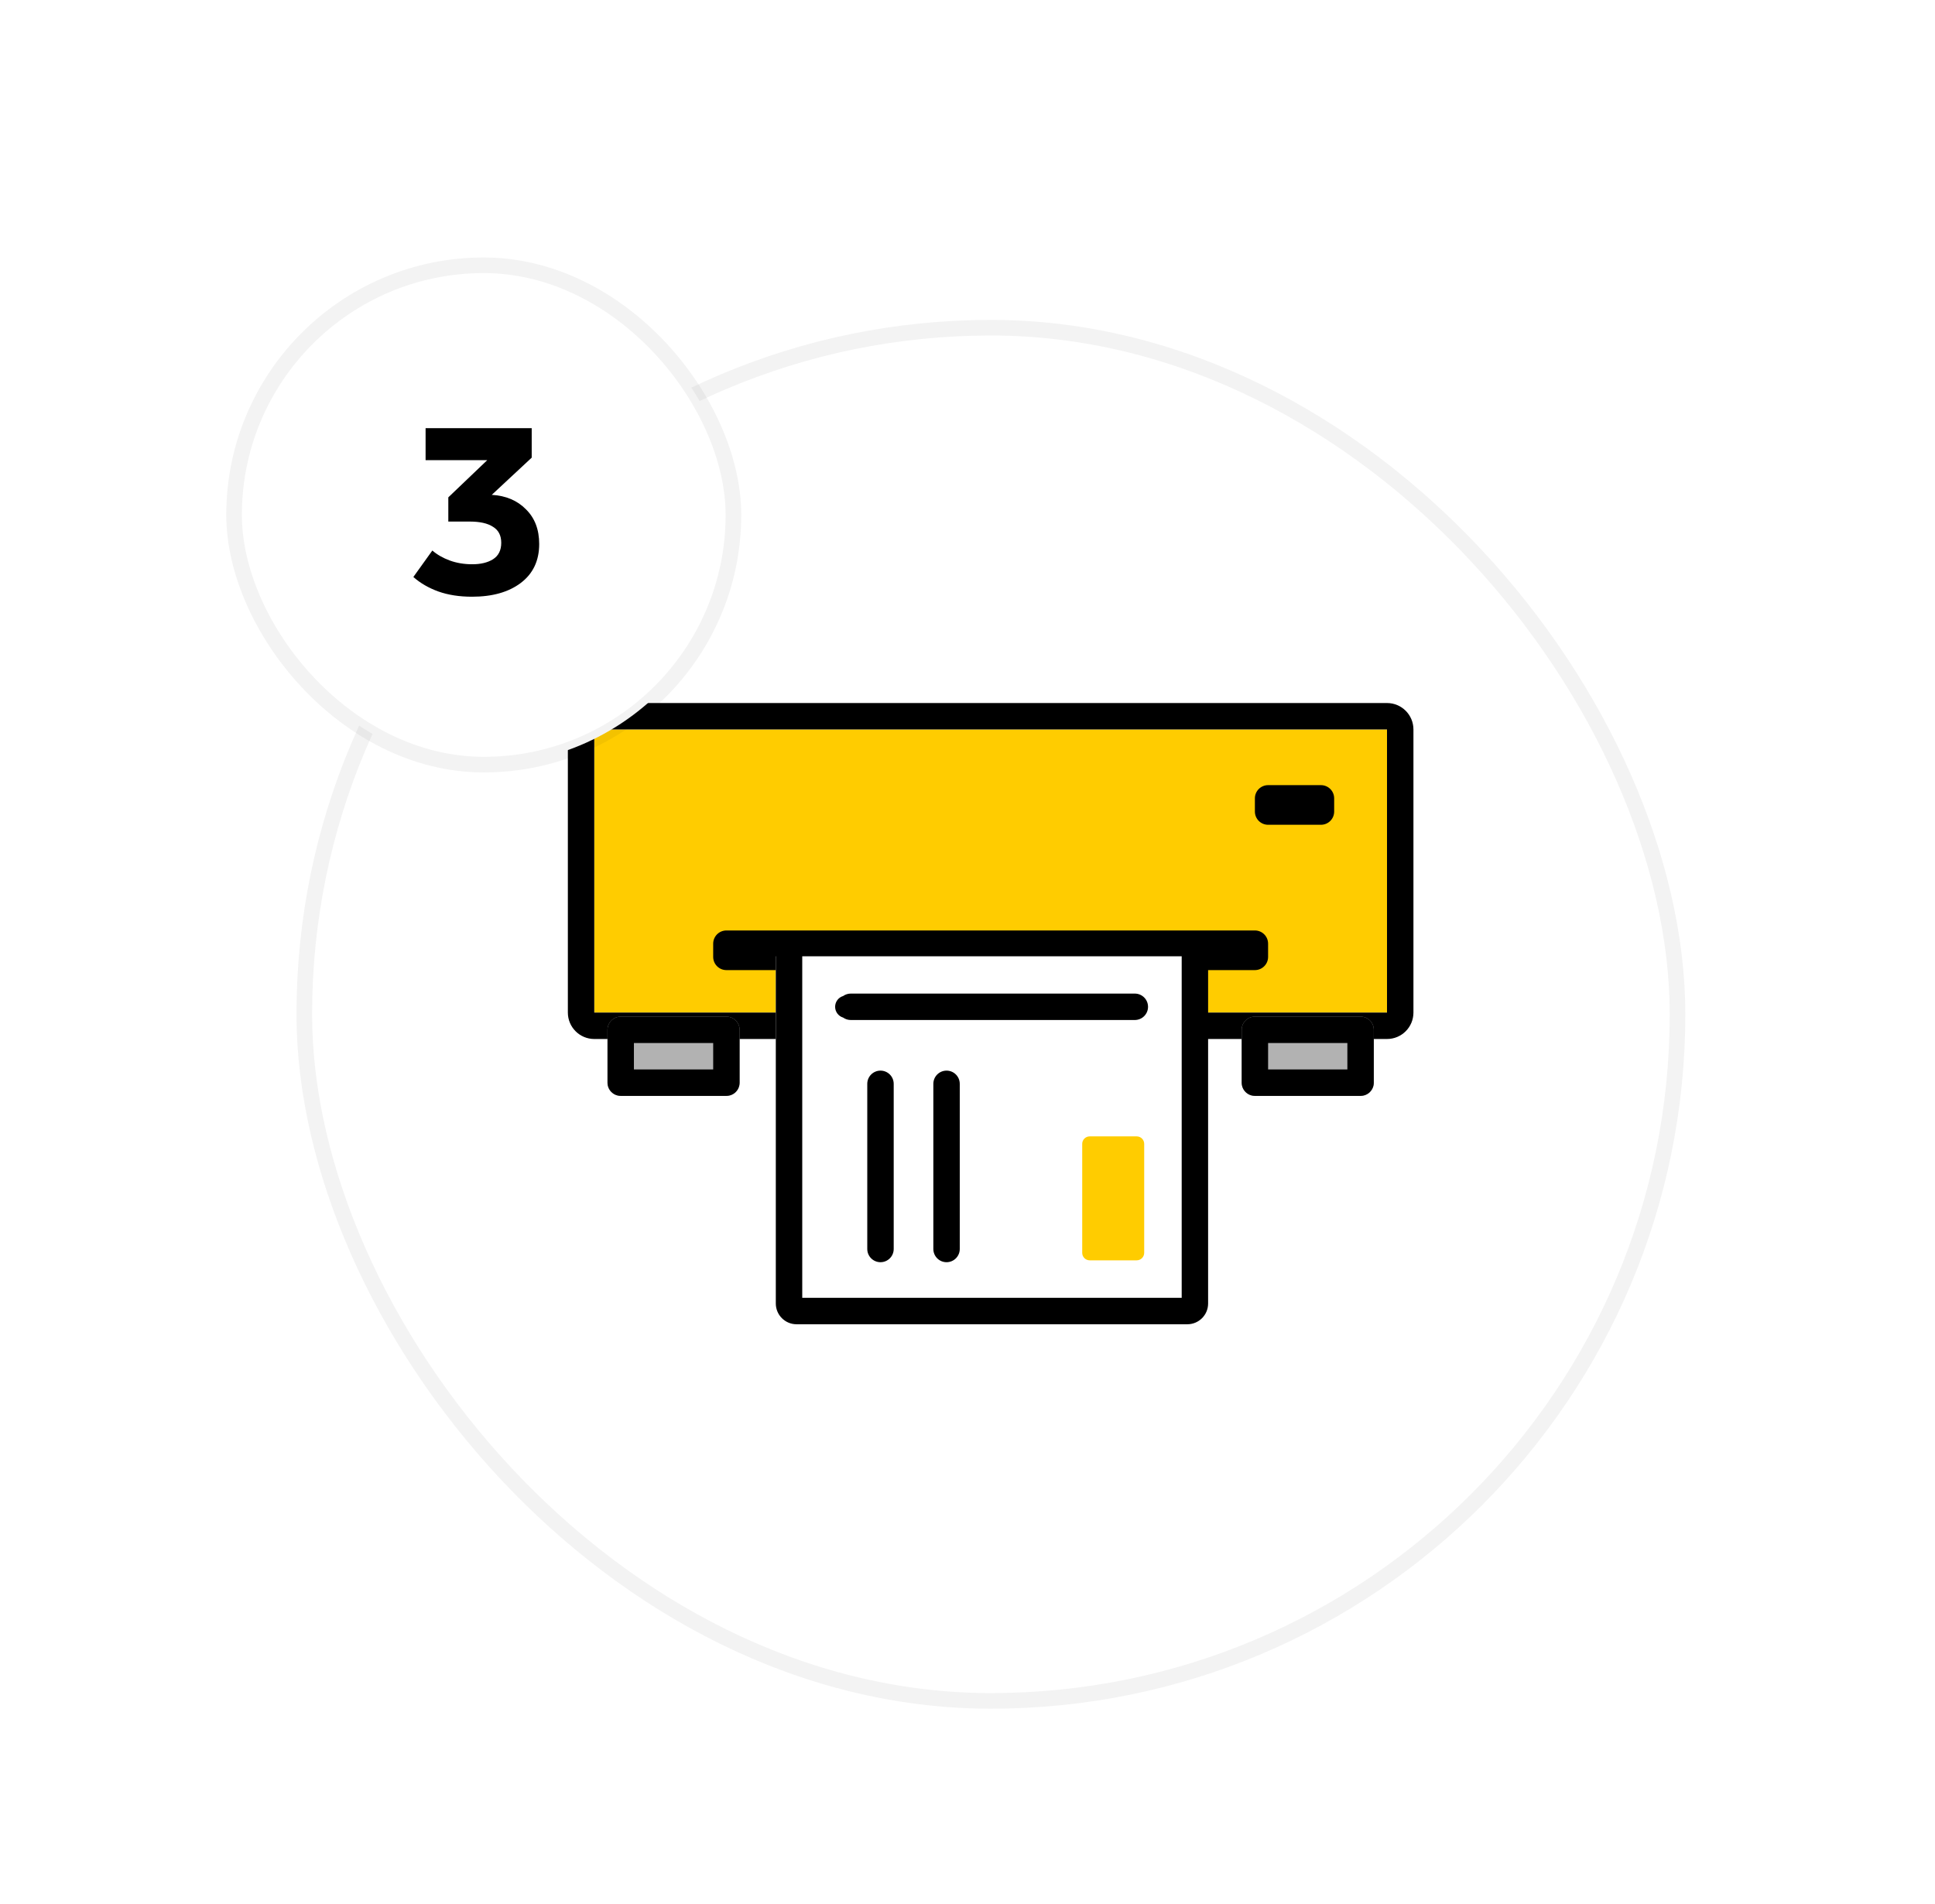
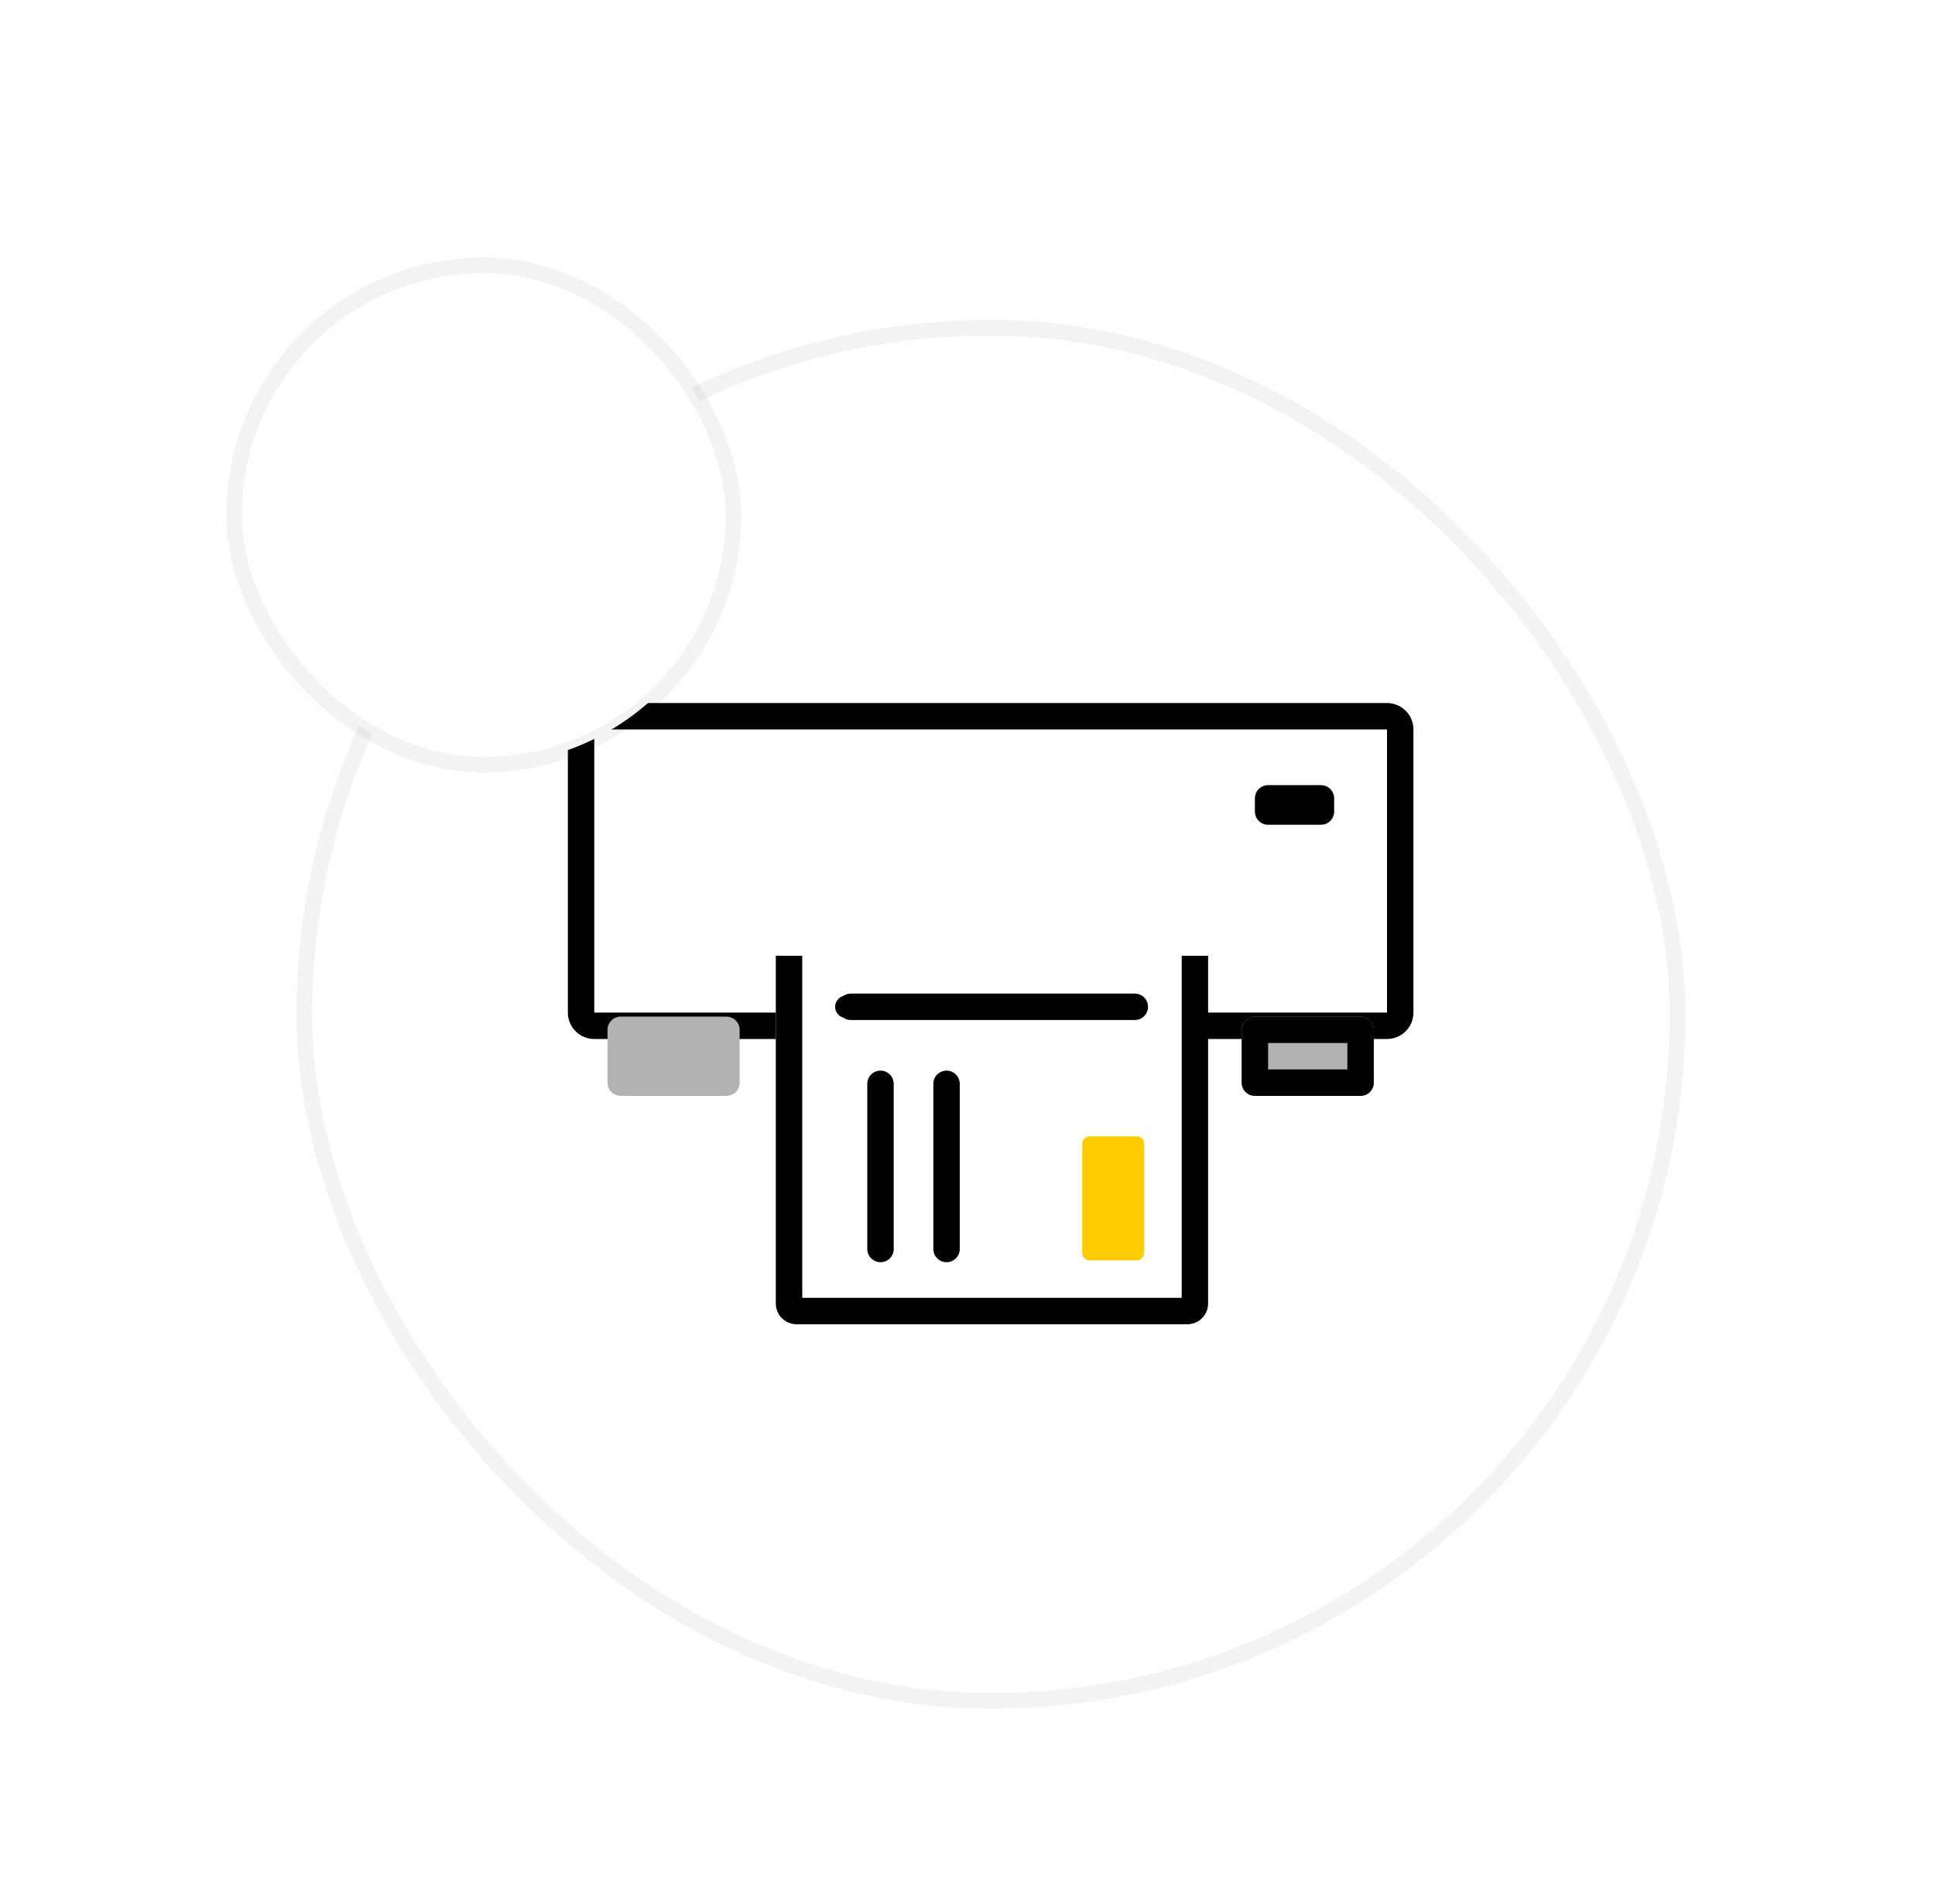
<svg xmlns="http://www.w3.org/2000/svg" width="124" height="122" viewBox="0 0 124 122" fill="none">
  <g filter="url(#filter0_ddd_4133_65701)">
-     <rect x="19.5" y="15" width="88" height="88" rx="44" fill="white" />
    <rect x="19.5" y="15" width="88" height="88" rx="44" stroke="black" stroke-opacity="0.05" />
-     <path d="M38.083 40.747H88.883V58.89H38.083V40.747Z" fill="#FFCC00" />
    <path fill-rule="evenodd" clip-rule="evenodd" d="M38.083 39.053H88.883C89.819 39.053 90.577 39.812 90.577 40.747V58.889C90.577 59.825 89.819 60.583 88.883 60.583H38.083C37.148 60.583 36.39 59.825 36.39 58.889V40.747C36.39 39.812 37.148 39.053 38.083 39.053ZM88.883 58.889V40.747H38.083V58.889H88.883Z" fill="black" />
    <path d="M38.93 59.995C38.93 59.528 39.309 59.149 39.777 59.149H46.55C47.018 59.149 47.397 59.528 47.397 59.995V63.382C47.397 63.85 47.018 64.229 46.55 64.229H39.777C39.309 64.229 38.93 63.85 38.93 63.382V59.995Z" fill="#B2B2B2" />
    <path d="M79.57 59.995C79.57 59.528 79.949 59.149 80.417 59.149H87.19C87.658 59.149 88.037 59.528 88.037 59.995V63.382C88.037 63.85 87.658 64.229 87.19 64.229H80.417C79.949 64.229 79.57 63.85 79.57 63.382V59.995Z" fill="#B2B2B2" />
-     <path fill-rule="evenodd" clip-rule="evenodd" d="M47.397 59.995C47.397 59.528 47.018 59.149 46.55 59.149H39.777C39.309 59.149 38.93 59.528 38.93 59.995V63.382C38.93 63.85 39.309 64.229 39.777 64.229H46.55C47.018 64.229 47.397 63.85 47.397 63.382V59.995ZM40.623 60.842H45.703V62.535H40.623V60.842Z" fill="black" />
    <path fill-rule="evenodd" clip-rule="evenodd" d="M88.037 59.995C88.037 59.528 87.658 59.149 87.19 59.149H80.417C79.949 59.149 79.57 59.528 79.57 59.995V63.382C79.57 63.85 79.949 64.229 80.417 64.229H87.19C87.658 64.229 88.037 63.85 88.037 63.382V59.995ZM81.263 60.842H86.343V62.535H81.263V60.842Z" fill="black" />
-     <path d="M45.703 54.475C45.703 54.007 46.082 53.628 46.55 53.628H80.417C80.884 53.628 81.263 54.007 81.263 54.475V55.322C81.263 55.789 80.884 56.168 80.417 56.168H46.55C46.082 56.168 45.703 55.789 45.703 55.322V54.475Z" fill="black" />
    <path d="M80.417 45.161C80.417 44.694 80.796 44.315 81.263 44.315H84.65C85.118 44.315 85.497 44.694 85.497 45.161V46.008C85.497 46.476 85.118 46.855 84.65 46.855H81.263C80.796 46.855 80.417 46.476 80.417 46.008V45.161Z" fill="black" />
    <path d="M77.233 55.283V78.143H49.716V55.283H77.233Z" fill="white" />
    <path d="M73.323 67.304V74.287C73.323 74.414 73.272 74.536 73.182 74.626C73.092 74.716 72.97 74.767 72.843 74.767H69.831C69.704 74.767 69.582 74.716 69.492 74.626C69.401 74.536 69.351 74.414 69.351 74.286V67.304C69.351 67.039 69.566 66.824 69.83 66.824H72.843C73.108 66.824 73.323 67.039 73.323 67.304Z" fill="#FFCC00" />
    <path d="M77.419 77.537V55.248H75.726V77.17H51.41V55.248H49.716V77.536C49.717 78.269 50.311 78.863 51.043 78.864H76.092C76.824 78.862 77.418 78.269 77.419 77.537Z" fill="black" />
    <path d="M53.517 58.52C53.517 58.838 53.726 59.118 54.03 59.211C54.173 59.312 54.343 59.367 54.519 59.366H72.722C73.19 59.366 73.569 58.987 73.569 58.52C73.569 58.052 73.19 57.673 72.722 57.673H54.519C54.344 57.673 54.174 57.727 54.032 57.828C53.726 57.919 53.517 58.201 53.517 58.52Z" fill="black" />
    <path d="M59.811 63.457V74.04C59.811 74.508 60.19 74.887 60.657 74.887C61.125 74.887 61.504 74.508 61.504 74.04V63.457C61.504 62.989 61.125 62.61 60.657 62.61C60.19 62.61 59.811 62.989 59.811 63.457Z" fill="black" />
    <path d="M55.577 63.457V74.04C55.577 74.508 55.956 74.887 56.424 74.887C56.892 74.887 57.271 74.508 57.271 74.04V63.457C57.271 62.989 56.892 62.61 56.424 62.61C55.956 62.61 55.577 62.989 55.577 63.457Z" fill="black" />
  </g>
  <g filter="url(#filter1_ddd_4133_65701)">
    <rect x="15" y="11" width="32" height="32" rx="16" fill="white" />
    <rect x="15" y="11" width="32" height="32" rx="16" stroke="black" stroke-opacity="0.05" />
-     <path d="M30.249 32.24C29.439 32.24 28.719 32.128 28.089 31.904C27.471 31.68 26.937 31.371 26.489 30.976L27.705 29.28C28.015 29.547 28.388 29.76 28.825 29.92C29.263 30.08 29.743 30.16 30.265 30.16C30.809 30.16 31.252 30.053 31.593 29.84C31.945 29.616 32.121 29.264 32.121 28.784C32.121 28.315 31.945 27.973 31.593 27.76C31.252 27.536 30.756 27.424 30.105 27.424H28.729V25.872L31.225 23.488H27.273V21.44H34.073V23.328L31.513 25.712C32.42 25.765 33.151 26.075 33.705 26.64C34.271 27.195 34.553 27.936 34.553 28.864C34.553 29.931 34.159 30.763 33.369 31.36C32.591 31.947 31.551 32.24 30.249 32.24Z" fill="black" />
  </g>
  <defs>
    <filter id="filter0_ddd_4133_65701" x="5" y="4.5" width="117" height="117" filterUnits="userSpaceOnUse" color-interpolation-filters="sRGB">
      <feFlood flood-opacity="0" result="BackgroundImageFix" />
      <feColorMatrix in="SourceAlpha" type="matrix" values="0 0 0 0 0 0 0 0 0 0 0 0 0 0 0 0 0 0 127 0" result="hardAlpha" />
      <feOffset dy="1" />
      <feGaussianBlur stdDeviation="1" />
      <feColorMatrix type="matrix" values="0 0 0 0 0.432 0 0 0 0 0.43 0 0 0 0 0.429 0 0 0 0.12 0" />
      <feBlend mode="normal" in2="BackgroundImageFix" result="effect1_dropShadow_4133_65701" />
      <feColorMatrix in="SourceAlpha" type="matrix" values="0 0 0 0 0 0 0 0 0 0 0 0 0 0 0 0 0 0 127 0" result="hardAlpha" />
      <feOffset dy="4" />
      <feGaussianBlur stdDeviation="7" />
      <feColorMatrix type="matrix" values="0 0 0 0 0.483 0 0 0 0 0.48 0 0 0 0 0.479 0 0 0 0.12 0" />
      <feBlend mode="normal" in2="effect1_dropShadow_4133_65701" result="effect2_dropShadow_4133_65701" />
      <feColorMatrix in="SourceAlpha" type="matrix" values="0 0 0 0 0 0 0 0 0 0 0 0 0 0 0 0 0 0 127 0" result="hardAlpha" />
      <feOffset dy="1" />
      <feGaussianBlur stdDeviation="2" />
      <feColorMatrix type="matrix" values="0 0 0 0 0.446 0 0 0 0 0.444 0 0 0 0 0.443 0 0 0 0.12 0" />
      <feBlend mode="normal" in2="effect2_dropShadow_4133_65701" result="effect3_dropShadow_4133_65701" />
      <feBlend mode="normal" in="SourceGraphic" in2="effect3_dropShadow_4133_65701" result="shape" />
    </filter>
    <filter id="filter1_ddd_4133_65701" x="0.5" y="0.5" width="61" height="61" filterUnits="userSpaceOnUse" color-interpolation-filters="sRGB">
      <feFlood flood-opacity="0" result="BackgroundImageFix" />
      <feColorMatrix in="SourceAlpha" type="matrix" values="0 0 0 0 0 0 0 0 0 0 0 0 0 0 0 0 0 0 127 0" result="hardAlpha" />
      <feOffset dy="1" />
      <feGaussianBlur stdDeviation="1" />
      <feColorMatrix type="matrix" values="0 0 0 0 0.432 0 0 0 0 0.43 0 0 0 0 0.429 0 0 0 0.12 0" />
      <feBlend mode="normal" in2="BackgroundImageFix" result="effect1_dropShadow_4133_65701" />
      <feColorMatrix in="SourceAlpha" type="matrix" values="0 0 0 0 0 0 0 0 0 0 0 0 0 0 0 0 0 0 127 0" result="hardAlpha" />
      <feOffset dy="4" />
      <feGaussianBlur stdDeviation="7" />
      <feColorMatrix type="matrix" values="0 0 0 0 0.483 0 0 0 0 0.48 0 0 0 0 0.479 0 0 0 0.12 0" />
      <feBlend mode="normal" in2="effect1_dropShadow_4133_65701" result="effect2_dropShadow_4133_65701" />
      <feColorMatrix in="SourceAlpha" type="matrix" values="0 0 0 0 0 0 0 0 0 0 0 0 0 0 0 0 0 0 127 0" result="hardAlpha" />
      <feOffset dy="1" />
      <feGaussianBlur stdDeviation="2" />
      <feColorMatrix type="matrix" values="0 0 0 0 0.446 0 0 0 0 0.444 0 0 0 0 0.443 0 0 0 0.12 0" />
      <feBlend mode="normal" in2="effect2_dropShadow_4133_65701" result="effect3_dropShadow_4133_65701" />
      <feBlend mode="normal" in="SourceGraphic" in2="effect3_dropShadow_4133_65701" result="shape" />
    </filter>
  </defs>
</svg>